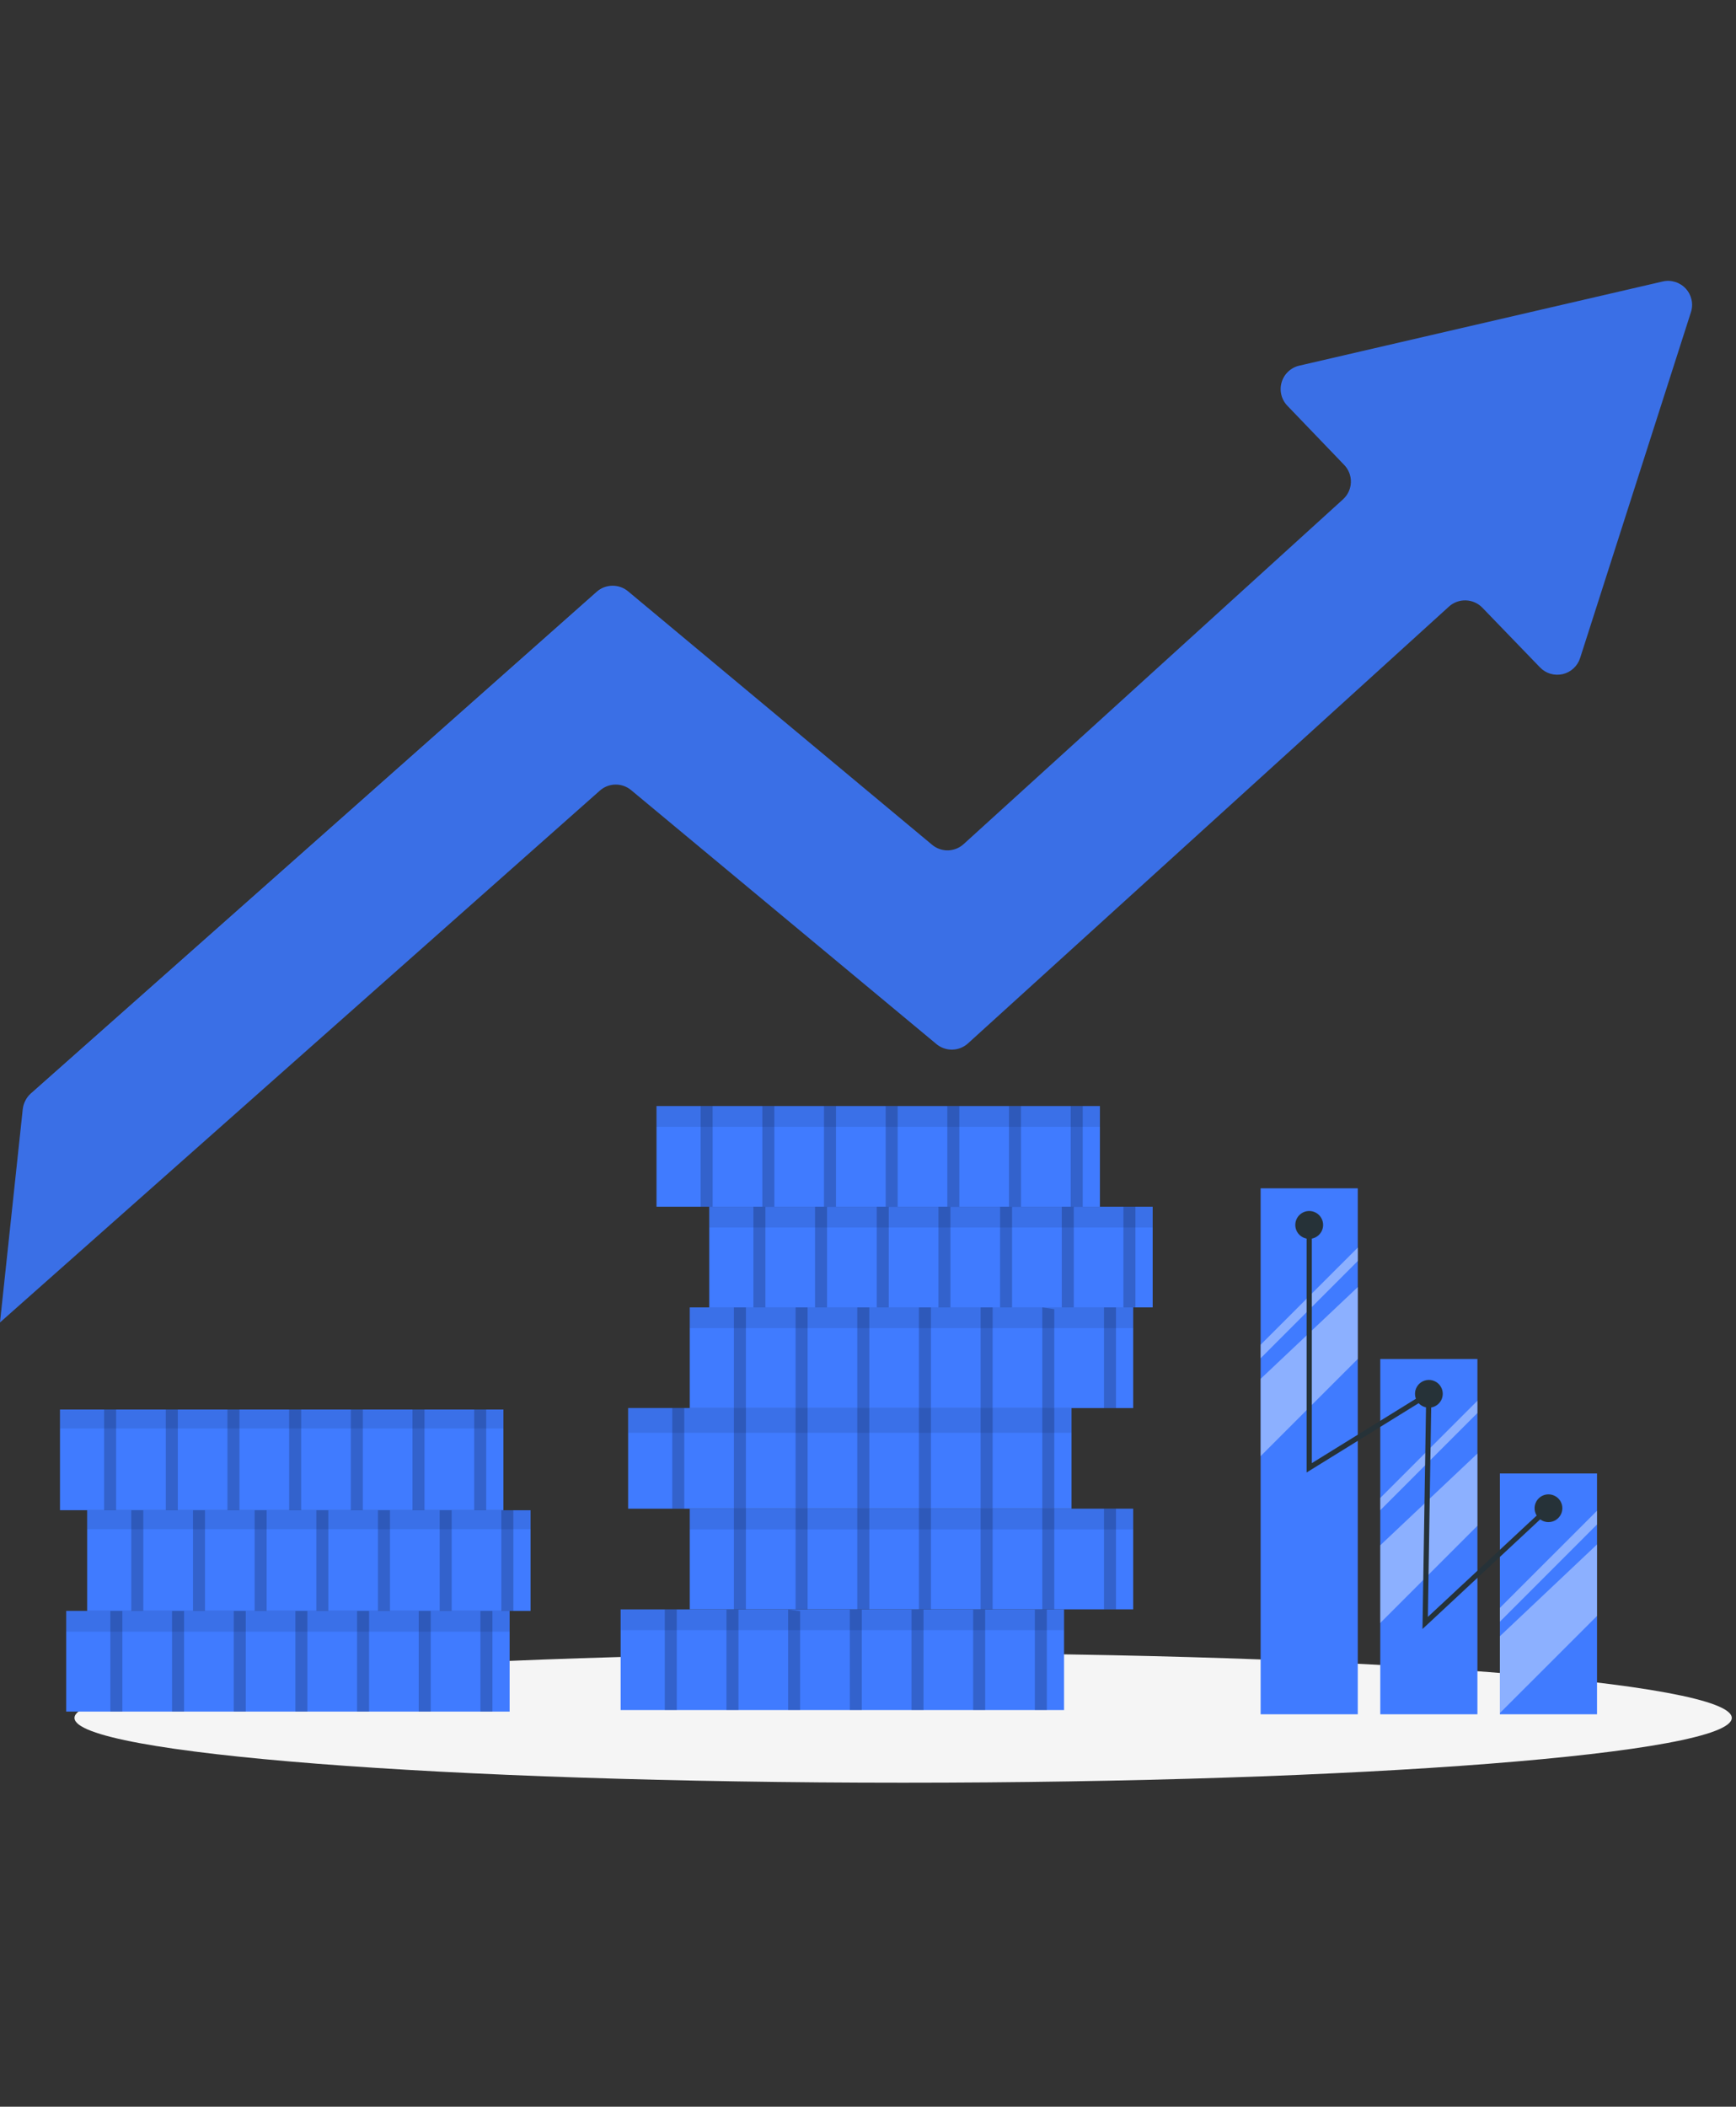
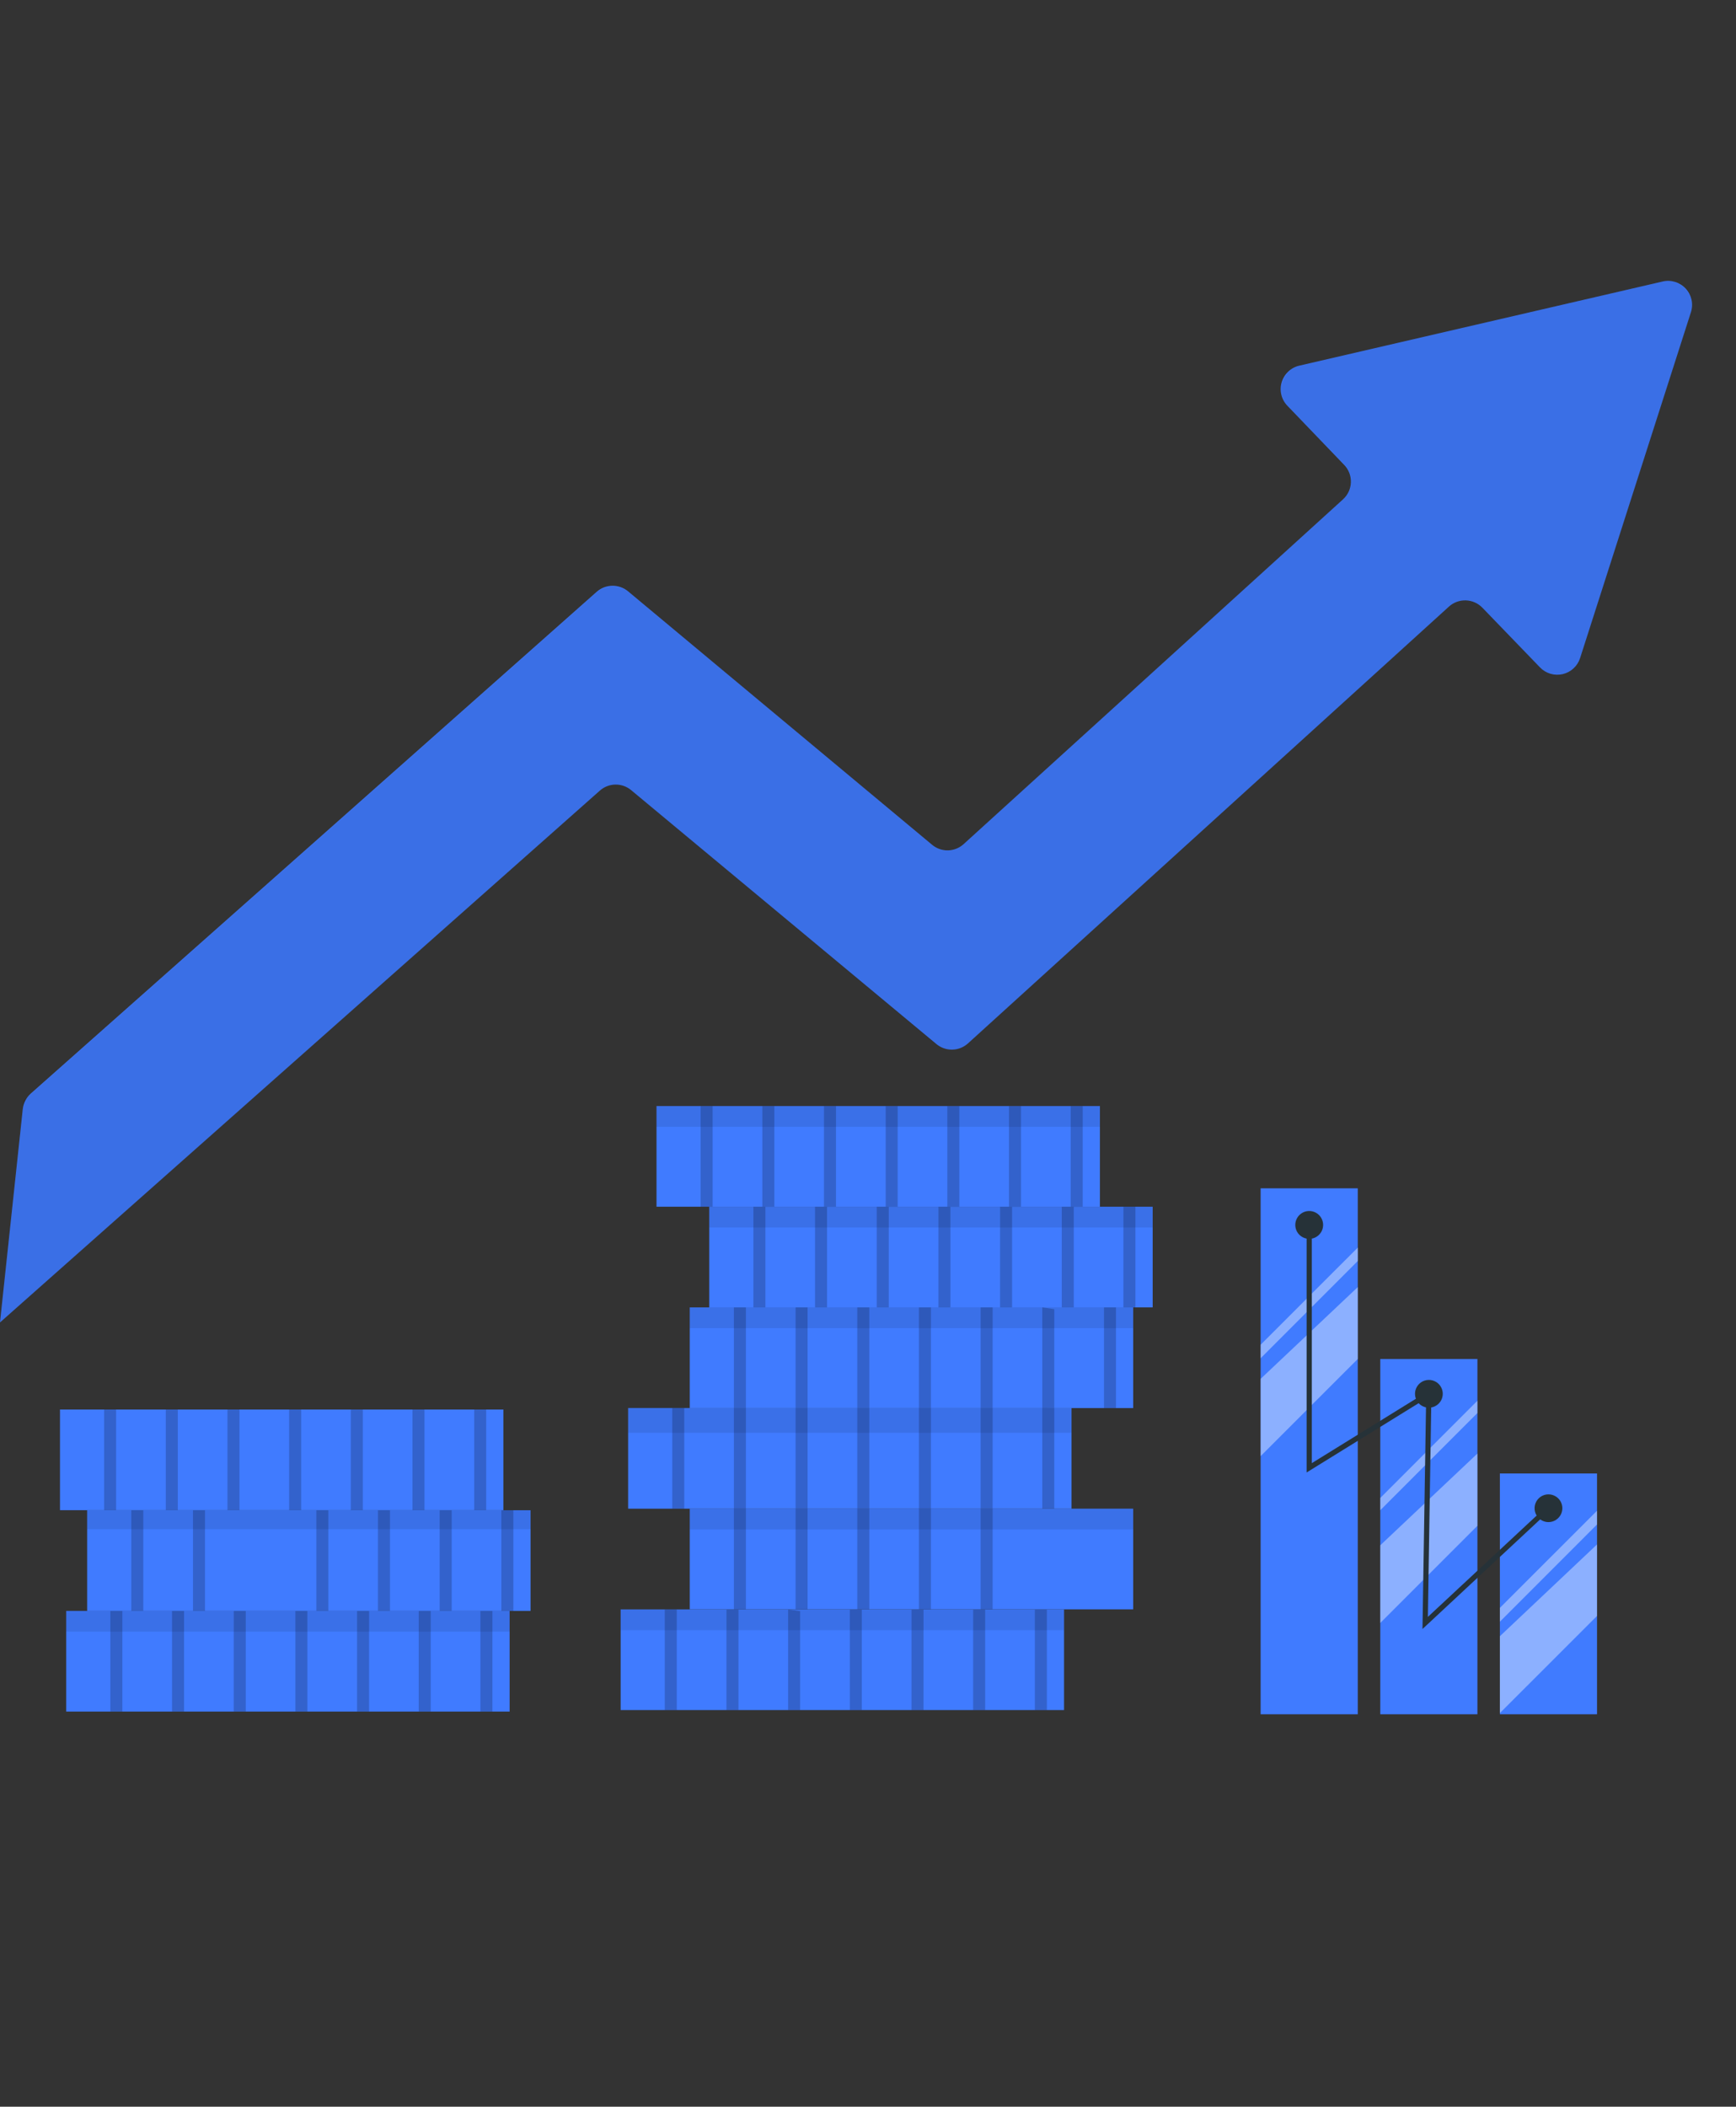
<svg xmlns="http://www.w3.org/2000/svg" width="230" height="279" viewBox="0 0 230 279" fill="none">
  <rect x="0" y="0" width="230" height="279" fill="#333333" stroke="none" />
  <g clip-path="url(#clip0_161_5030)">
-     <path d="M119.655 236.089C180.289 236.089 229.442 232.247 229.442 227.509C229.442 222.77 180.289 218.929 119.655 218.929C59.021 218.929 9.868 222.77 9.868 227.509C9.868 232.247 59.021 236.089 119.655 236.089Z" fill="#F5F5F5" />
    <path d="M224.023 41.36L209.348 87.14C209.181 87.665 208.88 88.137 208.475 88.511C208.07 88.885 207.575 89.147 207.039 89.272C206.502 89.397 205.942 89.38 205.414 89.224C204.886 89.067 204.407 88.776 204.025 88.379L196.395 80.481C195.819 79.887 195.034 79.54 194.207 79.513C193.38 79.486 192.574 79.781 191.96 80.336L128.242 138.181C127.673 138.697 126.937 138.99 126.169 139.006C125.401 139.023 124.653 138.761 124.062 138.27L83.606 104.631C83.021 104.15 82.284 103.893 81.527 103.905C80.77 103.918 80.042 104.2 79.474 104.7L-7.62939e-06 175.132L3.016 146.899C3.094 146.102 3.47 145.363 4.07 144.833L79.068 78.367C79.638 77.869 80.365 77.589 81.122 77.578C81.879 77.567 82.615 77.824 83.199 78.305L123.491 111.882C124.081 112.373 124.829 112.635 125.597 112.618C126.365 112.602 127.102 112.309 127.671 111.793L177.94 66.13C178.256 65.843 178.511 65.496 178.69 65.108C178.869 64.721 178.969 64.301 178.982 63.874C178.996 63.448 178.923 63.023 178.769 62.625C178.615 62.227 178.382 61.864 178.085 61.558L170.579 53.749C170.186 53.343 169.908 52.841 169.774 52.293C169.639 51.745 169.652 51.171 169.812 50.629C169.971 50.088 170.272 49.599 170.682 49.212C171.093 48.824 171.599 48.553 172.149 48.425L220.27 37.284C220.819 37.155 221.392 37.175 221.931 37.34C222.469 37.506 222.955 37.812 223.336 38.226C223.718 38.641 223.983 39.15 224.104 39.7C224.224 40.251 224.196 40.824 224.023 41.36Z" fill="#407BFF" />
    <path opacity="0.1" d="M224.002 41.436L209.376 87.092C209.204 87.623 208.897 88.101 208.486 88.479C208.074 88.857 207.572 89.122 207.028 89.248C206.483 89.374 205.916 89.357 205.38 89.199C204.844 89.041 204.358 88.747 203.97 88.345L196.395 80.536C195.811 79.932 195.014 79.579 194.174 79.55C193.334 79.522 192.516 79.821 191.892 80.385L128.242 138.181C127.614 138.754 126.785 139.056 125.935 139.021C125.223 138.998 124.539 138.736 123.993 138.277L83.626 104.679C83.03 104.19 82.279 103.927 81.508 103.939C80.736 103.95 79.994 104.234 79.412 104.741L-7.62939e-06 175.132L3.147 145.707L79.04 78.45C79.621 77.94 80.364 77.654 81.136 77.643C81.908 77.632 82.659 77.895 83.254 78.388L100.408 92.663L123.456 111.882C124.057 112.378 124.815 112.641 125.594 112.625C126.372 112.609 127.119 112.313 127.698 111.793L177.947 66.158C178.269 65.867 178.529 65.515 178.712 65.122C178.894 64.728 178.996 64.302 179.01 63.869C179.024 63.436 178.951 63.004 178.794 62.6C178.637 62.196 178.401 61.827 178.099 61.516L170.654 53.811C170.257 53.399 169.976 52.889 169.841 52.333C169.705 51.777 169.719 51.195 169.881 50.646C170.044 50.097 170.349 49.601 170.765 49.209C171.182 48.816 171.695 48.541 172.252 48.412L220.208 37.297C220.764 37.172 221.342 37.196 221.886 37.367C222.43 37.537 222.918 37.848 223.303 38.268C223.688 38.688 223.956 39.202 224.078 39.758C224.201 40.314 224.175 40.893 224.002 41.436Z" fill="black" />
    <path d="M140.975 213.137H82.228V226.469H140.975V213.137Z" fill="#407BFF" />
    <path opacity="0.2" d="M89.666 213.137H88.075V226.469H89.666V213.137Z" fill="black" />
    <path opacity="0.2" d="M97.84 213.137H96.249V226.469H97.84V213.137Z" fill="black" />
    <path opacity="0.2" d="M106.007 226.469H104.416V213.137L106.007 213.371V226.469Z" fill="black" />
    <path opacity="0.2" d="M114.181 213.137H112.59V226.469H114.181V213.137Z" fill="black" />
    <path opacity="0.2" d="M122.354 213.137H120.764V226.469H122.354V213.137Z" fill="black" />
    <path opacity="0.2" d="M130.522 213.137H128.931V226.469H130.522V213.137Z" fill="black" />
    <path opacity="0.2" d="M138.696 213.137H137.105V226.469H138.696V213.137Z" fill="black" />
    <path opacity="0.09" d="M140.975 213.137H82.228V215.885H140.975V213.137Z" fill="black" />
    <path d="M150.134 199.799H91.387V213.13H150.134V199.799Z" fill="#407BFF" />
    <path opacity="0.2" d="M98.824 199.799H97.234V213.13H98.824V199.799Z" fill="black" />
    <path opacity="0.2" d="M106.998 199.799H105.407V213.13H106.998V199.799Z" fill="black" />
    <path opacity="0.2" d="M115.172 199.799H113.581V213.13H115.172V199.799Z" fill="black" />
    <path opacity="0.2" d="M123.339 199.799H121.749V213.13H123.339V199.799Z" fill="black" />
    <path opacity="0.2" d="M131.513 199.799H129.922V213.13H131.513V199.799Z" fill="black" />
-     <path opacity="0.2" d="M139.68 199.799H138.09V213.13H139.68V199.799Z" fill="black" />
-     <path opacity="0.2" d="M147.854 199.799H146.263V213.13H147.854V199.799Z" fill="black" />
    <path opacity="0.09" d="M150.134 199.799H91.387V202.546H150.134V199.799Z" fill="black" />
    <path d="M141.966 186.467H83.22V199.799H141.966V186.467Z" fill="#407BFF" />
    <path opacity="0.2" d="M90.657 186.467H89.067V199.799H90.657V186.467Z" fill="black" />
    <path opacity="0.2" d="M98.824 199.805H97.234V186.481L98.824 186.467V199.805Z" fill="black" />
    <path opacity="0.2" d="M106.998 186.467H105.407V199.799H106.998V186.467Z" fill="black" />
    <path opacity="0.2" d="M115.172 186.467H113.581V199.799H115.172V186.467Z" fill="black" />
    <path opacity="0.2" d="M123.339 199.805H121.749V186.467L123.339 186.481V199.805Z" fill="black" />
    <path opacity="0.2" d="M131.513 186.467H129.922V199.799H131.513V186.467Z" fill="black" />
    <path opacity="0.2" d="M139.68 186.467H138.09V199.799H139.68V186.467Z" fill="black" />
    <path opacity="0.09" d="M141.966 186.467H83.22V189.752H141.966V186.467Z" fill="black" />
    <path d="M150.134 173.142H91.387V186.474H150.134V173.142Z" fill="#407BFF" />
    <path opacity="0.2" d="M98.824 173.142H97.234V186.474H98.824V173.142Z" fill="black" />
    <path opacity="0.2" d="M106.998 173.142H105.407V186.474H106.998V173.142Z" fill="black" />
    <path opacity="0.2" d="M115.172 173.142H113.581V186.474H115.172V173.142Z" fill="black" />
    <path opacity="0.2" d="M123.339 173.142H121.749V186.474H123.339V173.142Z" fill="black" />
    <path opacity="0.2" d="M131.513 173.142H129.922V186.474H131.513V173.142Z" fill="black" />
    <path opacity="0.2" d="M139.68 186.467L138.09 186.481V173.142L139.68 173.383V186.467Z" fill="black" />
    <path opacity="0.2" d="M147.854 173.142H146.263V186.474H147.854V173.142Z" fill="black" />
    <path opacity="0.09" d="M150.134 173.142H91.387V175.89H150.134V173.142Z" fill="black" />
    <path d="M152.716 159.81H93.969V173.142H152.716V159.81Z" fill="#407BFF" />
    <path opacity="0.2" d="M101.407 159.81H99.816V173.142H101.407V159.81Z" fill="black" />
    <path opacity="0.2" d="M109.574 159.81H107.983V173.142H109.574V159.81Z" fill="black" />
    <path opacity="0.2" d="M117.748 159.81H116.157V173.142H117.748V159.81Z" fill="black" />
    <path opacity="0.2" d="M125.922 159.81H124.331V173.142H125.922V159.81Z" fill="black" />
    <path opacity="0.2" d="M134.089 159.81H132.498V173.142H134.089V159.81Z" fill="black" />
    <path opacity="0.2" d="M142.263 159.81H140.672V173.142H142.263V159.81Z" fill="black" />
    <path opacity="0.2" d="M150.43 159.81H148.839V173.142H150.43V159.81Z" fill="black" />
    <path opacity="0.09" d="M152.716 159.81H93.969V162.558H152.716V159.81Z" fill="black" />
    <path d="M145.726 146.479H86.98V159.81H145.726V146.479Z" fill="#407BFF" />
    <path opacity="0.2" d="M94.417 146.479H92.826V159.81H94.417V146.479Z" fill="black" />
    <path opacity="0.2" d="M102.591 146.479H101V159.81H102.591V146.479Z" fill="black" />
    <path opacity="0.2" d="M110.758 146.479H109.167V159.81H110.758V146.479Z" fill="black" />
    <path opacity="0.2" d="M118.932 146.479H117.341V159.81H118.932V146.479Z" fill="black" />
    <path opacity="0.2" d="M127.099 146.479H125.508V159.81H127.099V146.479Z" fill="black" />
    <path opacity="0.2" d="M135.273 146.479H133.682V159.81H135.273V146.479Z" fill="black" />
    <path opacity="0.2" d="M143.447 146.479H141.856V159.81H143.447V146.479Z" fill="black" />
    <path opacity="0.09" d="M145.726 146.479H86.98V149.226H145.726V146.479Z" fill="black" />
    <path d="M67.519 213.337H8.773V226.669H67.519V213.337Z" fill="#407BFF" />
    <path opacity="0.2" d="M16.21 213.337H14.62V226.669H16.21V213.337Z" fill="black" />
    <path opacity="0.2" d="M24.384 213.337H22.793V226.669H24.384V213.337Z" fill="black" />
    <path opacity="0.2" d="M32.558 213.337H30.967V226.669H32.558V213.337Z" fill="black" />
    <path opacity="0.2" d="M40.725 213.337H39.134V226.669H40.725V213.337Z" fill="black" />
    <path opacity="0.2" d="M48.899 213.337H47.308V226.669H48.899V213.337Z" fill="black" />
    <path opacity="0.2" d="M57.066 213.337H55.475V226.669H57.066V213.337Z" fill="black" />
    <path opacity="0.2" d="M65.24 213.337H63.649V226.669H65.24V213.337Z" fill="black" />
    <path opacity="0.09" d="M67.519 213.337H8.773V216.085H67.519V213.337Z" fill="black" />
    <path d="M70.295 200.005H11.548V213.337H70.295V200.005Z" fill="#407BFF" />
    <path opacity="0.2" d="M18.985 200.005H17.395V213.337H18.985V200.005Z" fill="black" />
    <path opacity="0.2" d="M27.159 200.005H25.569V213.337H27.159V200.005Z" fill="black" />
-     <path opacity="0.2" d="M35.326 200.005H33.736V213.337H35.326V200.005Z" fill="black" />
    <path opacity="0.2" d="M43.5 200.005H41.91V213.337H43.5V200.005Z" fill="black" />
    <path opacity="0.2" d="M51.667 200.005H50.077V213.337H51.667V200.005Z" fill="black" />
    <path opacity="0.2" d="M59.841 200.005H58.251V213.337H59.841V200.005Z" fill="black" />
    <path opacity="0.2" d="M68.015 200.005H66.424V213.337H68.015V200.005Z" fill="black" />
    <path opacity="0.09" d="M70.295 200.005H11.548V202.519H70.295V200.005Z" fill="black" />
    <path d="M66.693 186.667H7.947V199.998H66.693V186.667Z" fill="#407BFF" />
    <path opacity="0.2" d="M15.384 186.667H13.793V199.998H15.384V186.667Z" fill="black" />
    <path opacity="0.2" d="M23.558 186.667H21.967V199.998H23.558V186.667Z" fill="black" />
    <path opacity="0.2" d="M31.725 186.667H30.134V199.998H31.725V186.667Z" fill="black" />
    <path opacity="0.2" d="M39.899 186.667H38.308V199.998H39.899V186.667Z" fill="black" />
    <path opacity="0.2" d="M48.073 186.667H46.482V199.998H48.073V186.667Z" fill="black" />
    <path opacity="0.2" d="M56.24 186.667H54.649V199.998H56.24V186.667Z" fill="black" />
    <path opacity="0.2" d="M64.414 186.667H62.823V199.998H64.414V186.667Z" fill="black" />
-     <path opacity="0.09" d="M66.693 186.667H7.947V189.18H66.693V186.667Z" fill="black" />
    <path d="M195.741 179.98H182.871V227.027H195.741V179.98Z" fill="#407BFF" />
    <g opacity="0.4">
      <path d="M195.741 192.499V202.064L182.871 214.934V204.646L195.741 192.499Z" fill="white" />
      <path d="M195.741 185.503V187.128L182.871 200.005V198.38L195.741 185.503Z" fill="white" />
    </g>
    <path d="M211.586 195.137H198.716V227.027H211.586V195.137Z" fill="#407BFF" />
    <g opacity="0.4">
      <path d="M211.586 204.536V214.005L198.716 226.868V216.69L211.586 204.536Z" fill="white" />
      <path d="M211.586 200.074V201.892L198.716 214.769V212.938L211.586 200.074Z" fill="white" />
    </g>
    <path d="M179.889 157.373H167.019V227.027H179.889V157.373Z" fill="#407BFF" />
    <g opacity="0.4">
      <path d="M179.896 170.449V179.966L167.019 192.837V182.604L179.896 170.449Z" fill="white" />
      <path d="M179.896 165.216V166.993L167.019 179.877V178.086L179.896 165.216Z" fill="white" />
    </g>
    <path d="M175.02 163.198C174.827 163.508 174.546 163.753 174.213 163.904C173.88 164.054 173.51 164.101 173.15 164.041C172.79 163.981 172.456 163.815 172.19 163.565C171.924 163.315 171.738 162.991 171.656 162.635C171.574 162.279 171.6 161.907 171.73 161.566C171.859 161.225 172.087 160.929 172.385 160.718C172.682 160.506 173.036 160.387 173.401 160.376C173.766 160.366 174.126 160.463 174.435 160.657C174.848 160.918 175.141 161.332 175.251 161.807C175.36 162.283 175.277 162.783 175.02 163.198Z" fill="#263238" />
    <path d="M190.866 185.565C190.672 185.872 190.392 186.115 190.06 186.264C189.729 186.412 189.361 186.459 189.003 186.398C188.645 186.337 188.312 186.172 188.048 185.923C187.784 185.674 187.599 185.352 187.518 184.998C187.436 184.644 187.461 184.274 187.59 183.934C187.719 183.595 187.945 183.301 188.24 183.089C188.536 182.878 188.887 182.759 189.25 182.748C189.613 182.736 189.972 182.832 190.28 183.024C190.486 183.152 190.665 183.319 190.805 183.516C190.946 183.713 191.047 183.936 191.101 184.173C191.156 184.409 191.163 184.653 191.122 184.892C191.082 185.131 190.995 185.36 190.866 185.565Z" fill="#263238" />
    <path d="M206.711 200.714C206.518 201.023 206.238 201.267 205.907 201.416C205.575 201.566 205.207 201.613 204.848 201.553C204.49 201.493 204.157 201.328 203.892 201.079C203.627 200.83 203.442 200.508 203.36 200.154C203.278 199.799 203.303 199.429 203.432 199.089C203.561 198.749 203.788 198.454 204.084 198.243C204.38 198.032 204.732 197.913 205.095 197.902C205.458 197.891 205.817 197.988 206.125 198.18C206.331 198.308 206.509 198.474 206.65 198.671C206.791 198.867 206.892 199.09 206.946 199.325C207 199.561 207.008 199.805 206.967 200.043C206.927 200.282 206.84 200.51 206.711 200.714Z" fill="#263238" />
    <path d="M205.154 199.723L188.82 214.934L189.302 184.587L173.457 194.386V162.22" stroke="#263238" stroke-width="0.689" stroke-miterlimit="10" />
  </g>
  <defs>
    <clipPath id="clip0_161_5030">
      <rect width="230" height="278.892" fill="white" transform="translate(0 0.014)" />
    </clipPath>
  </defs>
</svg>